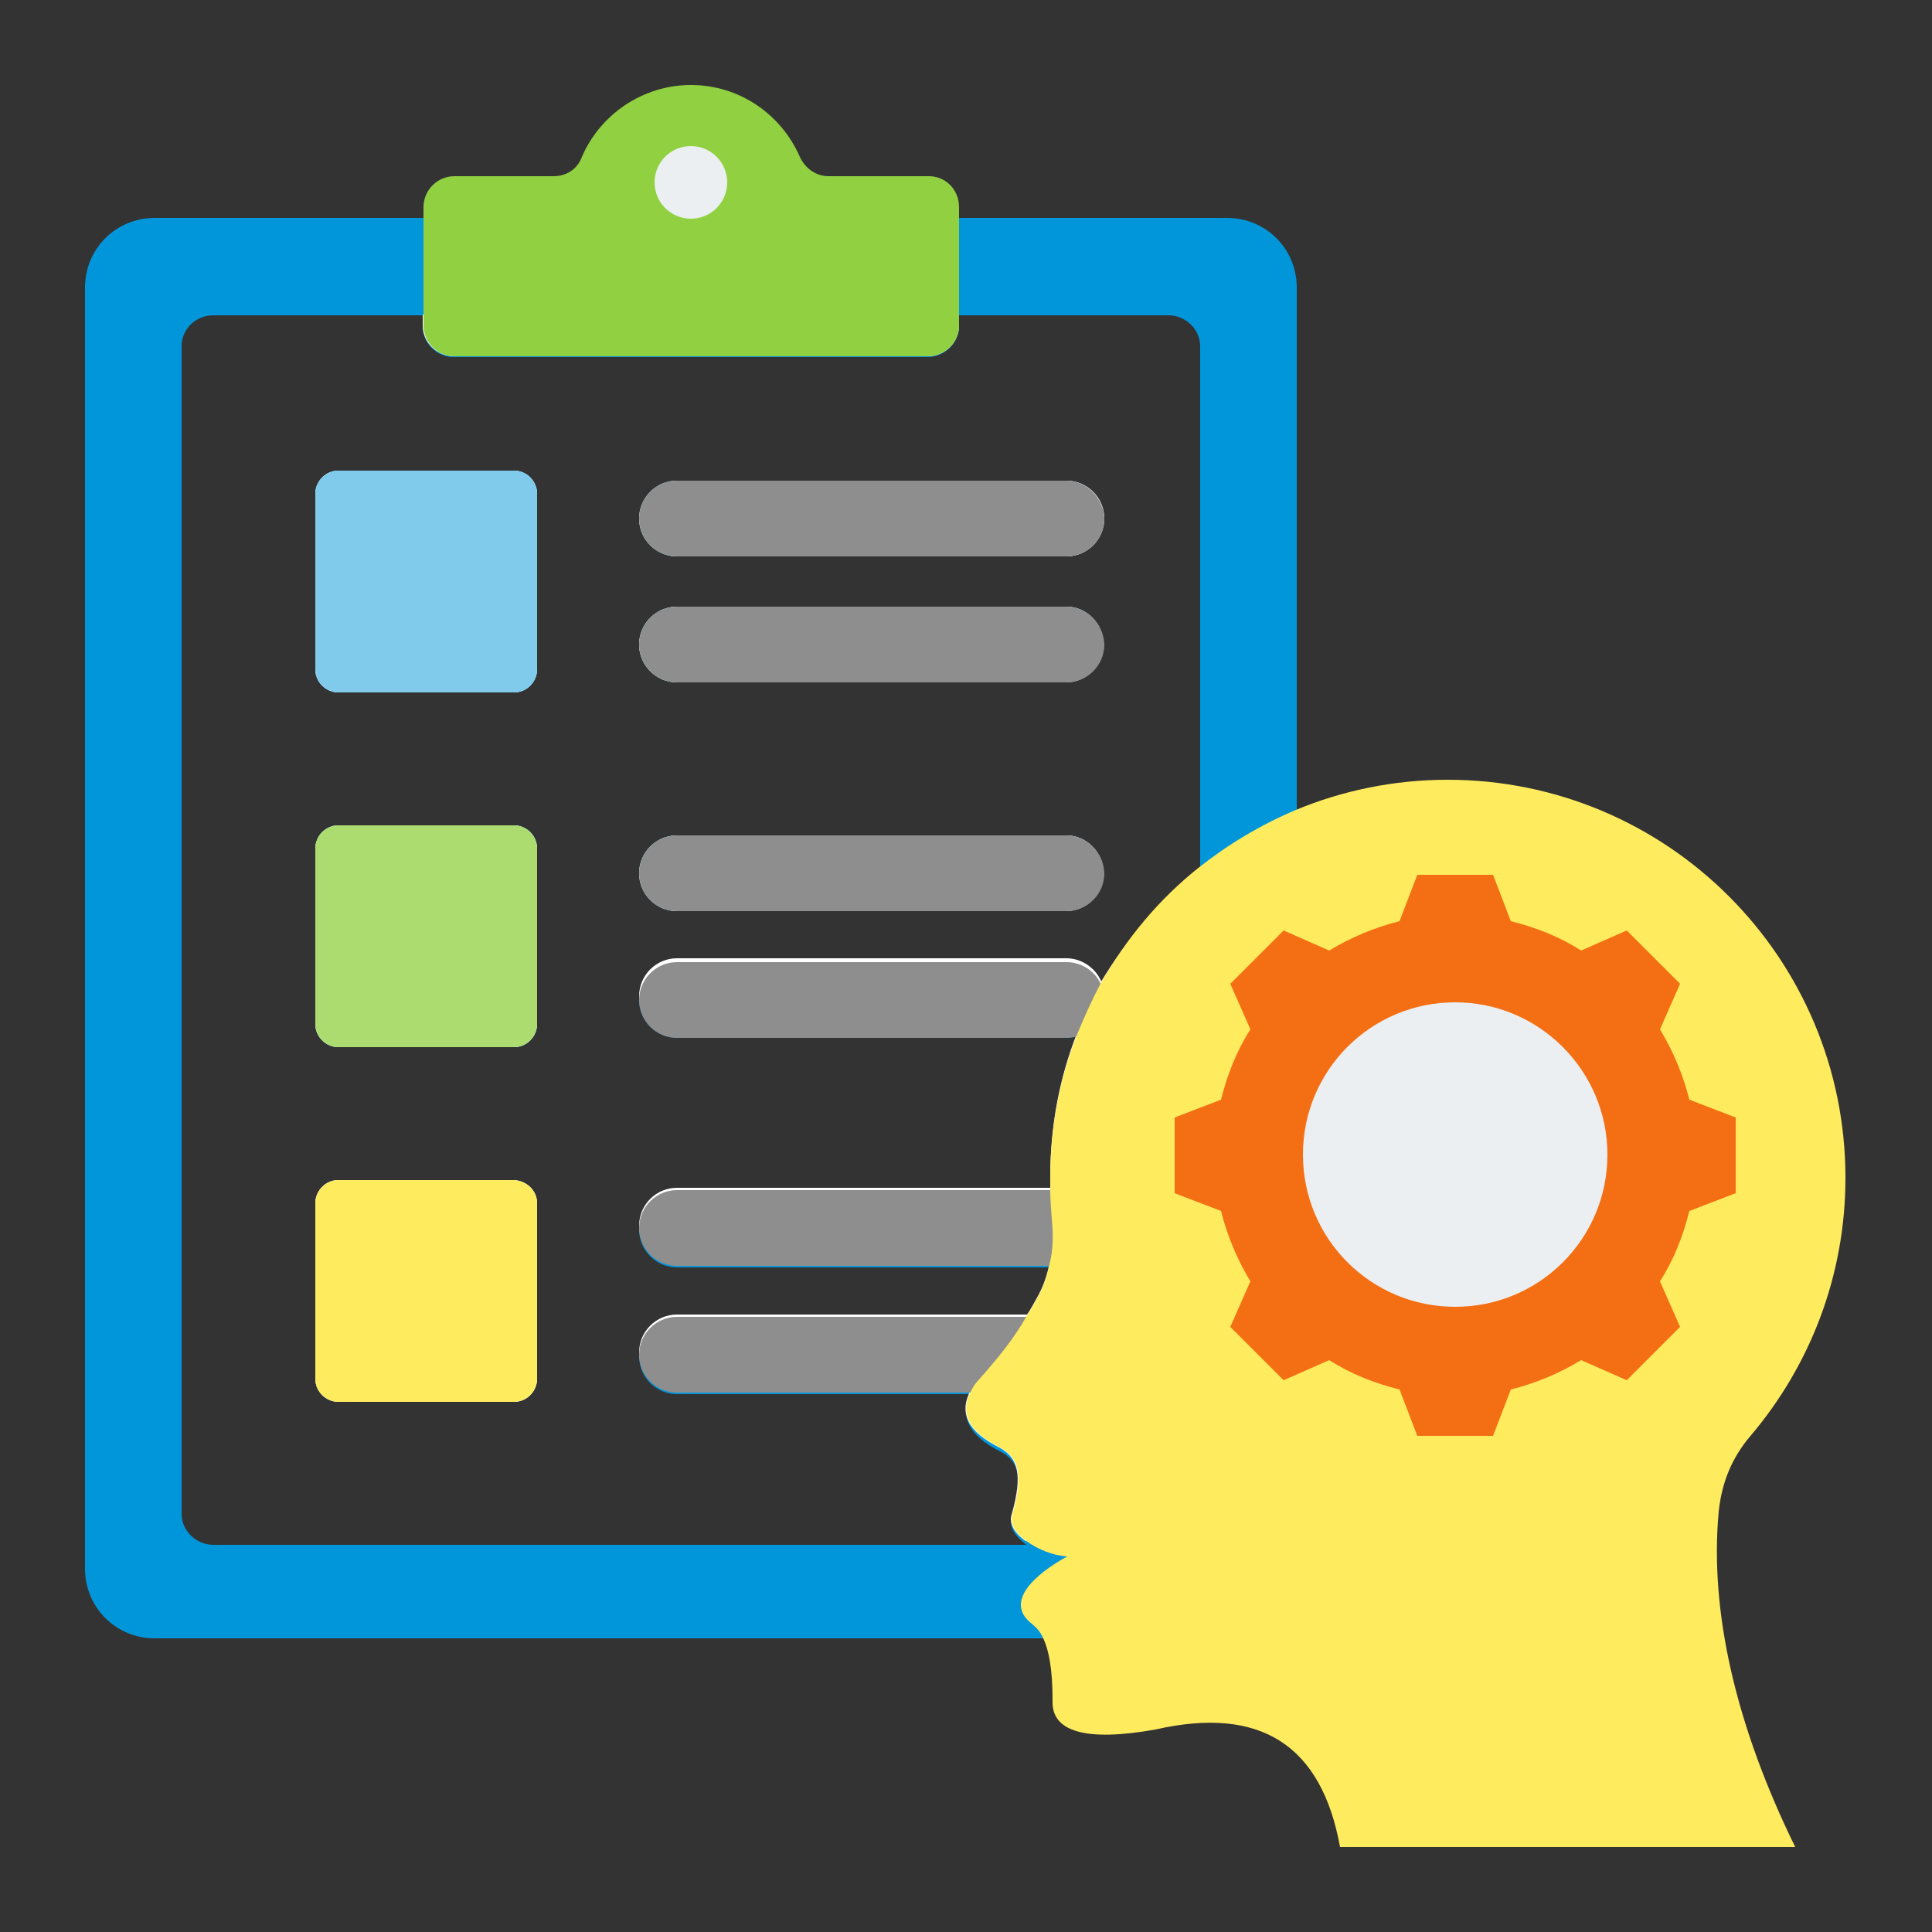
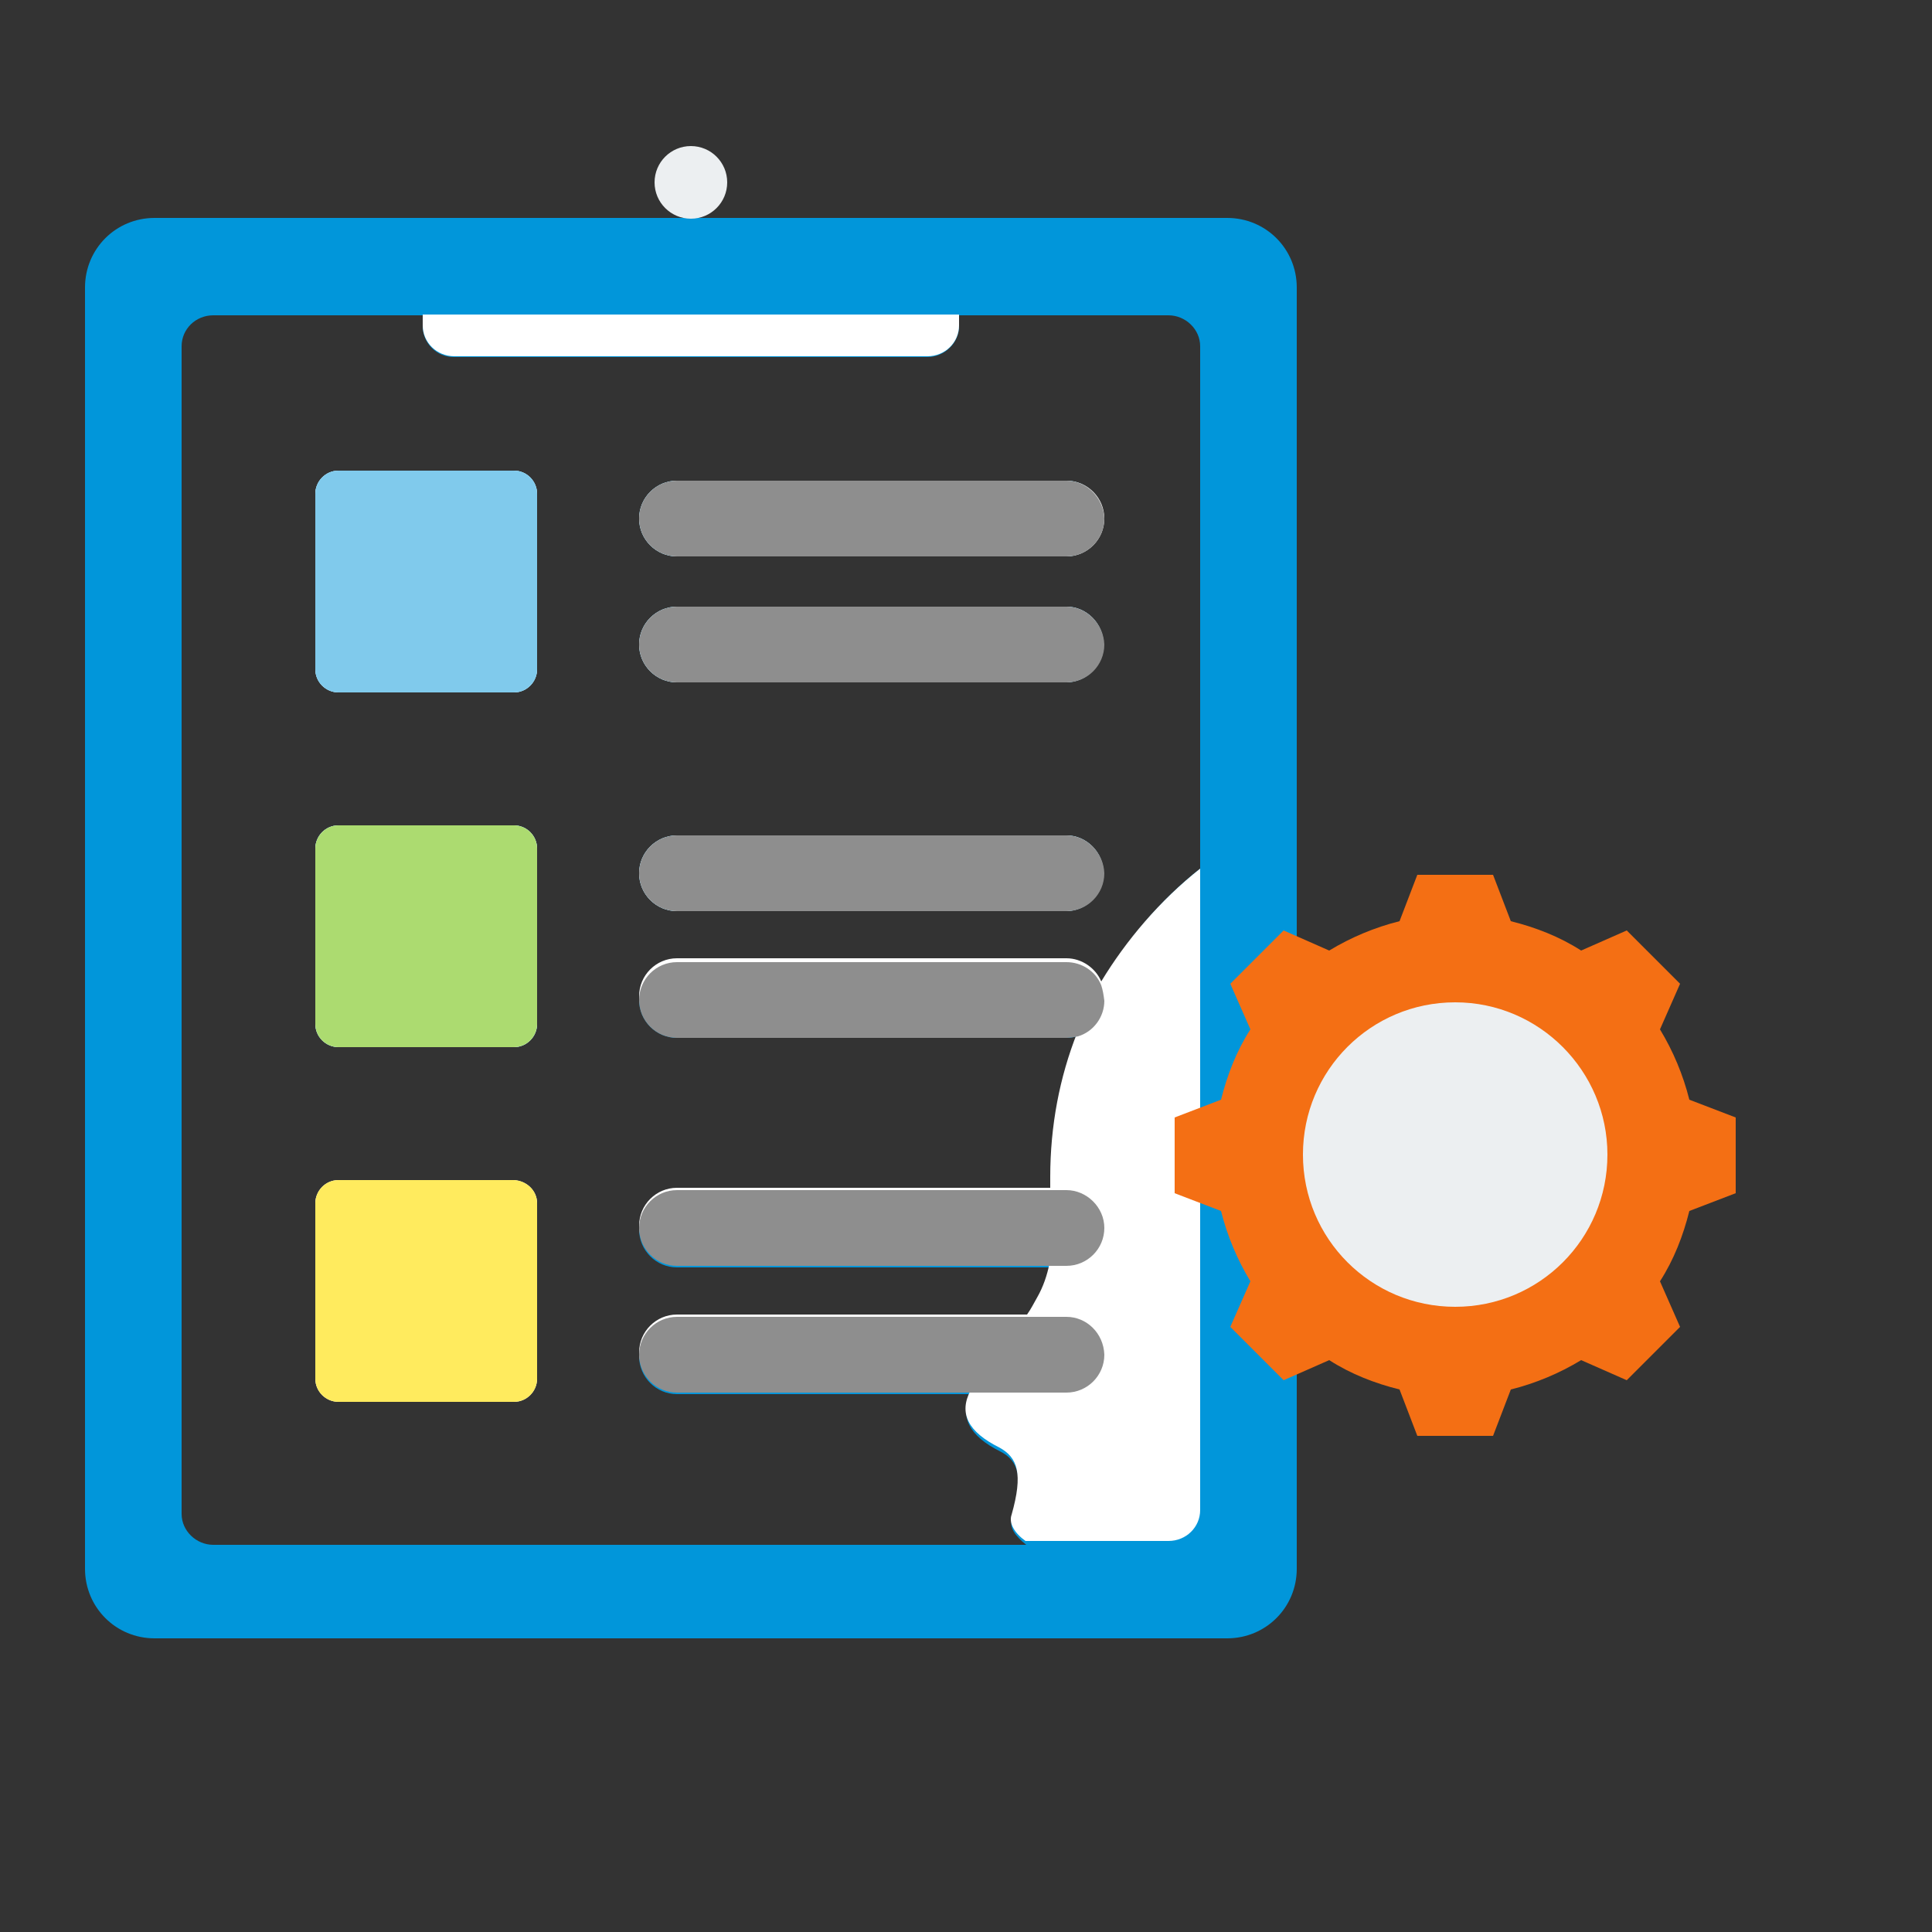
<svg xmlns="http://www.w3.org/2000/svg" version="1.1" id="Layer_1" x="0px" y="0px" viewBox="0 0 250 250" style="enable-background:new 0 0 250 250;" xml:space="preserve">
  <rect x="0" y="0" width="250" height="250" fill="#333333" stroke="none" />
  <style type="text/css">
	.st0{fill-rule:evenodd;clip-rule:evenodd;fill:#0196DA;}
	.st1{fill-rule:evenodd;clip-rule:evenodd;fill:#FFFFFF;}
	.st2{fill-rule:evenodd;clip-rule:evenodd;fill:#91D041;}
	.st3{fill-rule:evenodd;clip-rule:evenodd;fill:#ECEFF1;}
	.st4{fill-rule:evenodd;clip-rule:evenodd;fill:#8E8E8E;}
	.st5{fill-rule:evenodd;clip-rule:evenodd;fill:#FFEB5E;}
	.st6{fill-rule:evenodd;clip-rule:evenodd;fill:#ACDB70;}
	.st7{fill-rule:evenodd;clip-rule:evenodd;fill:#80CAEC;}
	.st8{fill-rule:evenodd;clip-rule:evenodd;fill:#F46F14;}
</style>
  <g>
    <g>
      <path class="st0" d="M69.5,63.9v22.7c0,1.6-1.3,3-3,3H43.8c-1.6,0-3-1.3-3-3V63.9c0-1.6,1.3-3,3-3h22.7    C68.2,60.9,69.5,62.3,69.5,63.9z" />
      <path class="st0" d="M69.5,109.8v22.7c0,1.6-1.3,3-3,3H43.8c-1.6,0-3-1.3-3-3v-22.7c0-1.6,1.3-3,3-3h22.7    C68.2,106.8,69.5,108.2,69.5,109.8z" />
-       <path class="st0" d="M69.5,155.7v22.7c0,1.6-1.3,3-3,3H43.8c-1.6,0-3-1.3-3-3v-22.7c0-1.6,1.3-3,3-3h22.7    C68.2,152.8,69.5,154.1,69.5,155.7z" />
      <path class="st0" d="M142.8,113c0,2.7-2.2,4.9-4.9,4.9H87.6c-2.7,0-4.9-2.2-4.9-4.9c0-2.7,2.2-4.9,4.9-4.9H138    C140.6,108.1,142.8,110.3,142.8,113z" />
      <path class="st0" d="M142.8,83.4c0,2.7-2.2,4.9-4.9,4.9H87.6c-2.7,0-4.9-2.2-4.9-4.9c0-2.7,2.2-4.9,4.9-4.9H138    C140.6,78.5,142.8,80.7,142.8,83.4z" />
      <path class="st0" d="M142.8,67.1c0,2.7-2.2,4.9-4.9,4.9H87.6c-2.7,0-4.9-2.2-4.9-4.9c0-2.7,2.2-4.9,4.9-4.9H138    C140.6,62.2,142.8,64.4,142.8,67.1z" />
      <path class="st0" d="M158.8,28.2H20c-5,0-9,4-9,9V203c0,5,4,9,9,9h138.8c5,0,9-4,9-9V37.2C167.8,32.2,163.8,28.2,158.8,28.2z     M142.5,127.5c-0.7-1.8-2.5-3-4.5-3H87.6c-2.7,0-4.9,2.2-4.9,4.9c0,2.7,2.2,4.9,4.9,4.9H138c0.5,0,1-0.1,1.5-0.2    c-2.3,5.8-3.5,12.1-3.5,18.7c0,0.5,0,0.9,0,1.4H87.6c-2.7,0-4.9,2.2-4.9,4.9s2.2,4.9,4.9,4.9h48.2c-0.3,1.5-0.9,2.9-1.6,4.4    c-0.4,0.8-0.8,1.5-1.3,2.2H87.6c-2.7,0-4.9,2.2-4.9,4.9c0,2.7,2.2,4.9,4.9,4.9h38.1c-1.6,2.9-0.3,5.4,3.7,7.4    c2.4,1.2,3.1,3.4,1.6,8.7c-0.5,1.1,0.4,2.3,1.8,3.4H27.6c-2.2,0-4.1-1.8-4.1-4V44.8c0-2.2,1.8-4,4.1-4h27.1v1.4c0,2.2,1.8,4,4,4    H120c2.2,0,4.1-1.8,4.1-4v-1.4h27.1c2.2,0,4.1,1.8,4.1,4v67.6C150.1,116.5,145.7,121.7,142.5,127.5z" />
      <path class="st1" d="M69.5,63.9v22.7c0,1.6-1.3,3-3,3H43.8c-1.6,0-3-1.3-3-3V63.9c0-1.6,1.3-3,3-3h22.7    C68.2,60.9,69.5,62.3,69.5,63.9z" />
      <path class="st1" d="M69.5,109.8v22.7c0,1.6-1.3,3-3,3H43.8c-1.6,0-3-1.3-3-3v-22.7c0-1.6,1.3-3,3-3h22.7    C68.2,106.8,69.5,108.2,69.5,109.8z" />
      <path class="st1" d="M69.5,155.7v22.7c0,1.6-1.3,3-3,3H43.8c-1.6,0-3-1.3-3-3v-22.7c0-1.6,1.3-3,3-3h22.7    C68.2,152.8,69.5,154.1,69.5,155.7z" />
      <path class="st1" d="M54.7,42.1v-1.4h69.4v1.4c0,2.2-1.8,4-4.1,4H58.8C56.5,46.1,54.7,44.3,54.7,42.1z" />
      <path class="st1" d="M142.8,113c0,2.7-2.2,4.9-4.9,4.9H87.6c-2.7,0-4.9-2.2-4.9-4.9c0-2.7,2.2-4.9,4.9-4.9H138    C140.6,108.1,142.8,110.3,142.8,113z" />
      <path class="st1" d="M142.8,83.4c0,2.7-2.2,4.9-4.9,4.9H87.6c-2.7,0-4.9-2.2-4.9-4.9c0-2.7,2.2-4.9,4.9-4.9H138    C140.6,78.5,142.8,80.7,142.8,83.4z" />
      <path class="st1" d="M87.6,62.2H138c2.7,0,4.9,2.2,4.9,4.9c0,2.7-2.2,4.9-4.9,4.9H87.6c-2.7,0-4.9-2.2-4.9-4.9    C82.7,64.4,84.9,62.2,87.6,62.2z" />
      <path class="st1" d="M155.3,112.4v83c0,2.2-1.8,4-4.1,4h-18.5c-1.4-1-2.2-2.3-1.8-3.4c1.5-5.3,0.8-7.4-1.6-8.7    c-4-2-5.3-4.4-3.7-7.4H87.6c-2.7,0-4.9-2.2-4.9-4.9c0-2.7,2.2-4.9,4.9-4.9h45.3c0.5-0.7,0.9-1.5,1.3-2.2c0.8-1.4,1.3-2.9,1.6-4.4    H87.6c-2.7,0-4.9-2.2-4.9-4.9s2.2-4.9,4.9-4.9h48.3c0-0.5,0-0.9,0-1.4c0-6.6,1.2-12.9,3.5-18.7c-0.5,0.1-0.9,0.2-1.5,0.2H87.6    c-2.7,0-4.9-2.2-4.9-4.9c0-2.7,2.2-4.9,4.9-4.9H138c2,0,3.8,1.3,4.5,3C145.7,121.7,150.1,116.5,155.3,112.4z" />
-       <path class="st2" d="M124.1,26.8v15.3c0,2.2-1.8,4-4.1,4H58.8c-2.2,0-4-1.8-4-4V26.8c0-2.2,1.8-4,4-4h12.8c1.7,0,3.1-0.9,3.7-2.5    c2.3-5.4,7.8-9.3,14.1-9.3s11.7,3.8,14.1,9.3c0.7,1.5,2.1,2.5,3.7,2.5H120C122.3,22.7,124.1,24.5,124.1,26.8z" />
      <circle class="st3" cx="89.4" cy="23.6" r="4.7" />
      <path class="st4" d="M138,170.4H87.6c-2.7,0-4.9,2.2-4.9,4.9c0,2.7,2.2,4.9,4.9,4.9H138c2.7,0,4.9-2.2,4.9-4.9    C142.8,172.5,140.6,170.4,138,170.4z M142.5,127.5c-0.7-1.8-2.5-3-4.5-3H87.6c-2.7,0-4.9,2.2-4.9,4.9c0,2.7,2.2,4.9,4.9,4.9H138    c0.5,0,1-0.1,1.5-0.2c2-0.6,3.4-2.5,3.4-4.6C142.8,128.7,142.7,128.1,142.5,127.5z M138,108.1H87.6c-2.7,0-4.9,2.2-4.9,4.9    c0,2.7,2.2,4.9,4.9,4.9H138c2.7,0,4.9-2.2,4.9-4.9C142.8,110.3,140.6,108.1,138,108.1z M138,78.5H87.6c-2.7,0-4.9,2.2-4.9,4.9    c0,2.7,2.2,4.9,4.9,4.9H138c2.7,0,4.9-2.2,4.9-4.9C142.8,80.7,140.6,78.5,138,78.5z M138,62.2H87.6c-2.7,0-4.9,2.2-4.9,4.9    c0,2.7,2.2,4.9,4.9,4.9H138c2.7,0,4.9-2.2,4.9-4.9C142.8,64.4,140.6,62.2,138,62.2z M138,154H87.6c-2.7,0-4.9,2.2-4.9,4.9    s2.2,4.9,4.9,4.9H138c2.7,0,4.9-2.2,4.9-4.9S140.6,154,138,154z" />
      <path class="st5" d="M69.5,155.7v22.7c0,1.6-1.3,3-3,3H43.8c-1.6,0-3-1.3-3-3v-22.7c0-1.6,1.3-3,3-3h22.7    C68.2,152.8,69.5,154.1,69.5,155.7z" />
      <path class="st6" d="M69.5,109.8v22.7c0,1.6-1.3,3-3,3H43.8c-1.6,0-3-1.3-3-3v-22.7c0-1.6,1.3-3,3-3h22.7    C68.2,106.8,69.5,108.2,69.5,109.8z" />
      <path class="st7" d="M69.5,63.9v22.7c0,1.6-1.3,3-3,3H43.8c-1.6,0-3-1.3-3-3V63.9c0-1.6,1.3-3,3-3h22.7    C68.2,60.9,69.5,62.3,69.5,63.9z" />
    </g>
    <g>
-       <path class="st5" d="M232.3,239c-39.3,0-58.9,0-58.9,0c-2.4-13.2-10.3-18.3-23.9-15.2c-9,1.6-13.5,0.3-13.3-3.8    c0-4.1-0.5-6.5-1.2-8c-0.4-0.9-0.9-1.4-1.5-1.9c-3.6-2.8,0.4-6.4,4.6-8.7c-1.8-0.1-3.8-0.9-5.3-2c-1.4-1-2.2-2.3-1.8-3.4    c1.5-5.3,0.8-7.4-1.6-8.7c-4-2-5.3-4.4-3.7-7.4c0.2-0.4,0.5-0.9,0.9-1.3c2.5-2.8,4.7-5.5,6.3-8.4c0.5-0.7,0.9-1.5,1.3-2.2    c0.8-1.4,1.3-2.9,1.6-4.4c0.5-1.9,0.5-3.8,0.3-5.9c-0.1-1.3-0.2-2.5-0.2-3.8c0-0.5,0-0.9,0-1.4c0-6.6,1.2-12.9,3.5-18.7    c0.9-2.2,1.9-4.4,3-6.5c3.3-5.8,7.6-11,12.8-15.1c3.8-3,8-5.5,12.5-7.4c6-2.5,12.7-3.9,19.6-3.9c28.5,0,51.5,23.1,51.5,51.5    c0,12.7-4.6,24.3-12.2,33.3c-2.5,2.9-3.8,6.1-4.2,9.9C221.2,208.5,224.6,223.3,232.3,239z" />
-     </g>
+       </g>
    <g>
      <path class="st8" d="M195.5,119.2c3.2,0.8,6.3,2,9.1,3.8l5.9-2.6l6.9,6.9l-2.6,5.9c1.7,2.8,3,5.9,3.8,9.1l6,2.3v9.8l-6,2.3    c-0.8,3.2-2,6.3-3.8,9.1l2.6,5.9l-6.9,6.9l-5.9-2.6c-2.8,1.7-5.9,3-9.1,3.8l-2.3,6h-9.8l-2.3-6c-3.2-0.8-6.3-2-9.1-3.8l-5.9,2.6    l-6.9-6.9l2.6-5.9c-1.7-2.8-3-5.9-3.8-9.1l-6-2.3v-9.8l6-2.3c0.8-3.2,2-6.3,3.8-9.1l-2.6-5.9l6.9-6.9l5.9,2.6    c2.8-1.7,5.9-3,9.1-3.8l2.3-6h9.8L195.5,119.2z" />
      <path class="st3" d="M188.3,129.7c-10.9,0-19.7,8.8-19.7,19.7c0,10.9,8.8,19.7,19.7,19.7c10.9,0,19.7-8.8,19.7-19.7    C208,138.6,199.2,129.7,188.3,129.7z" />
    </g>
  </g>
</svg>